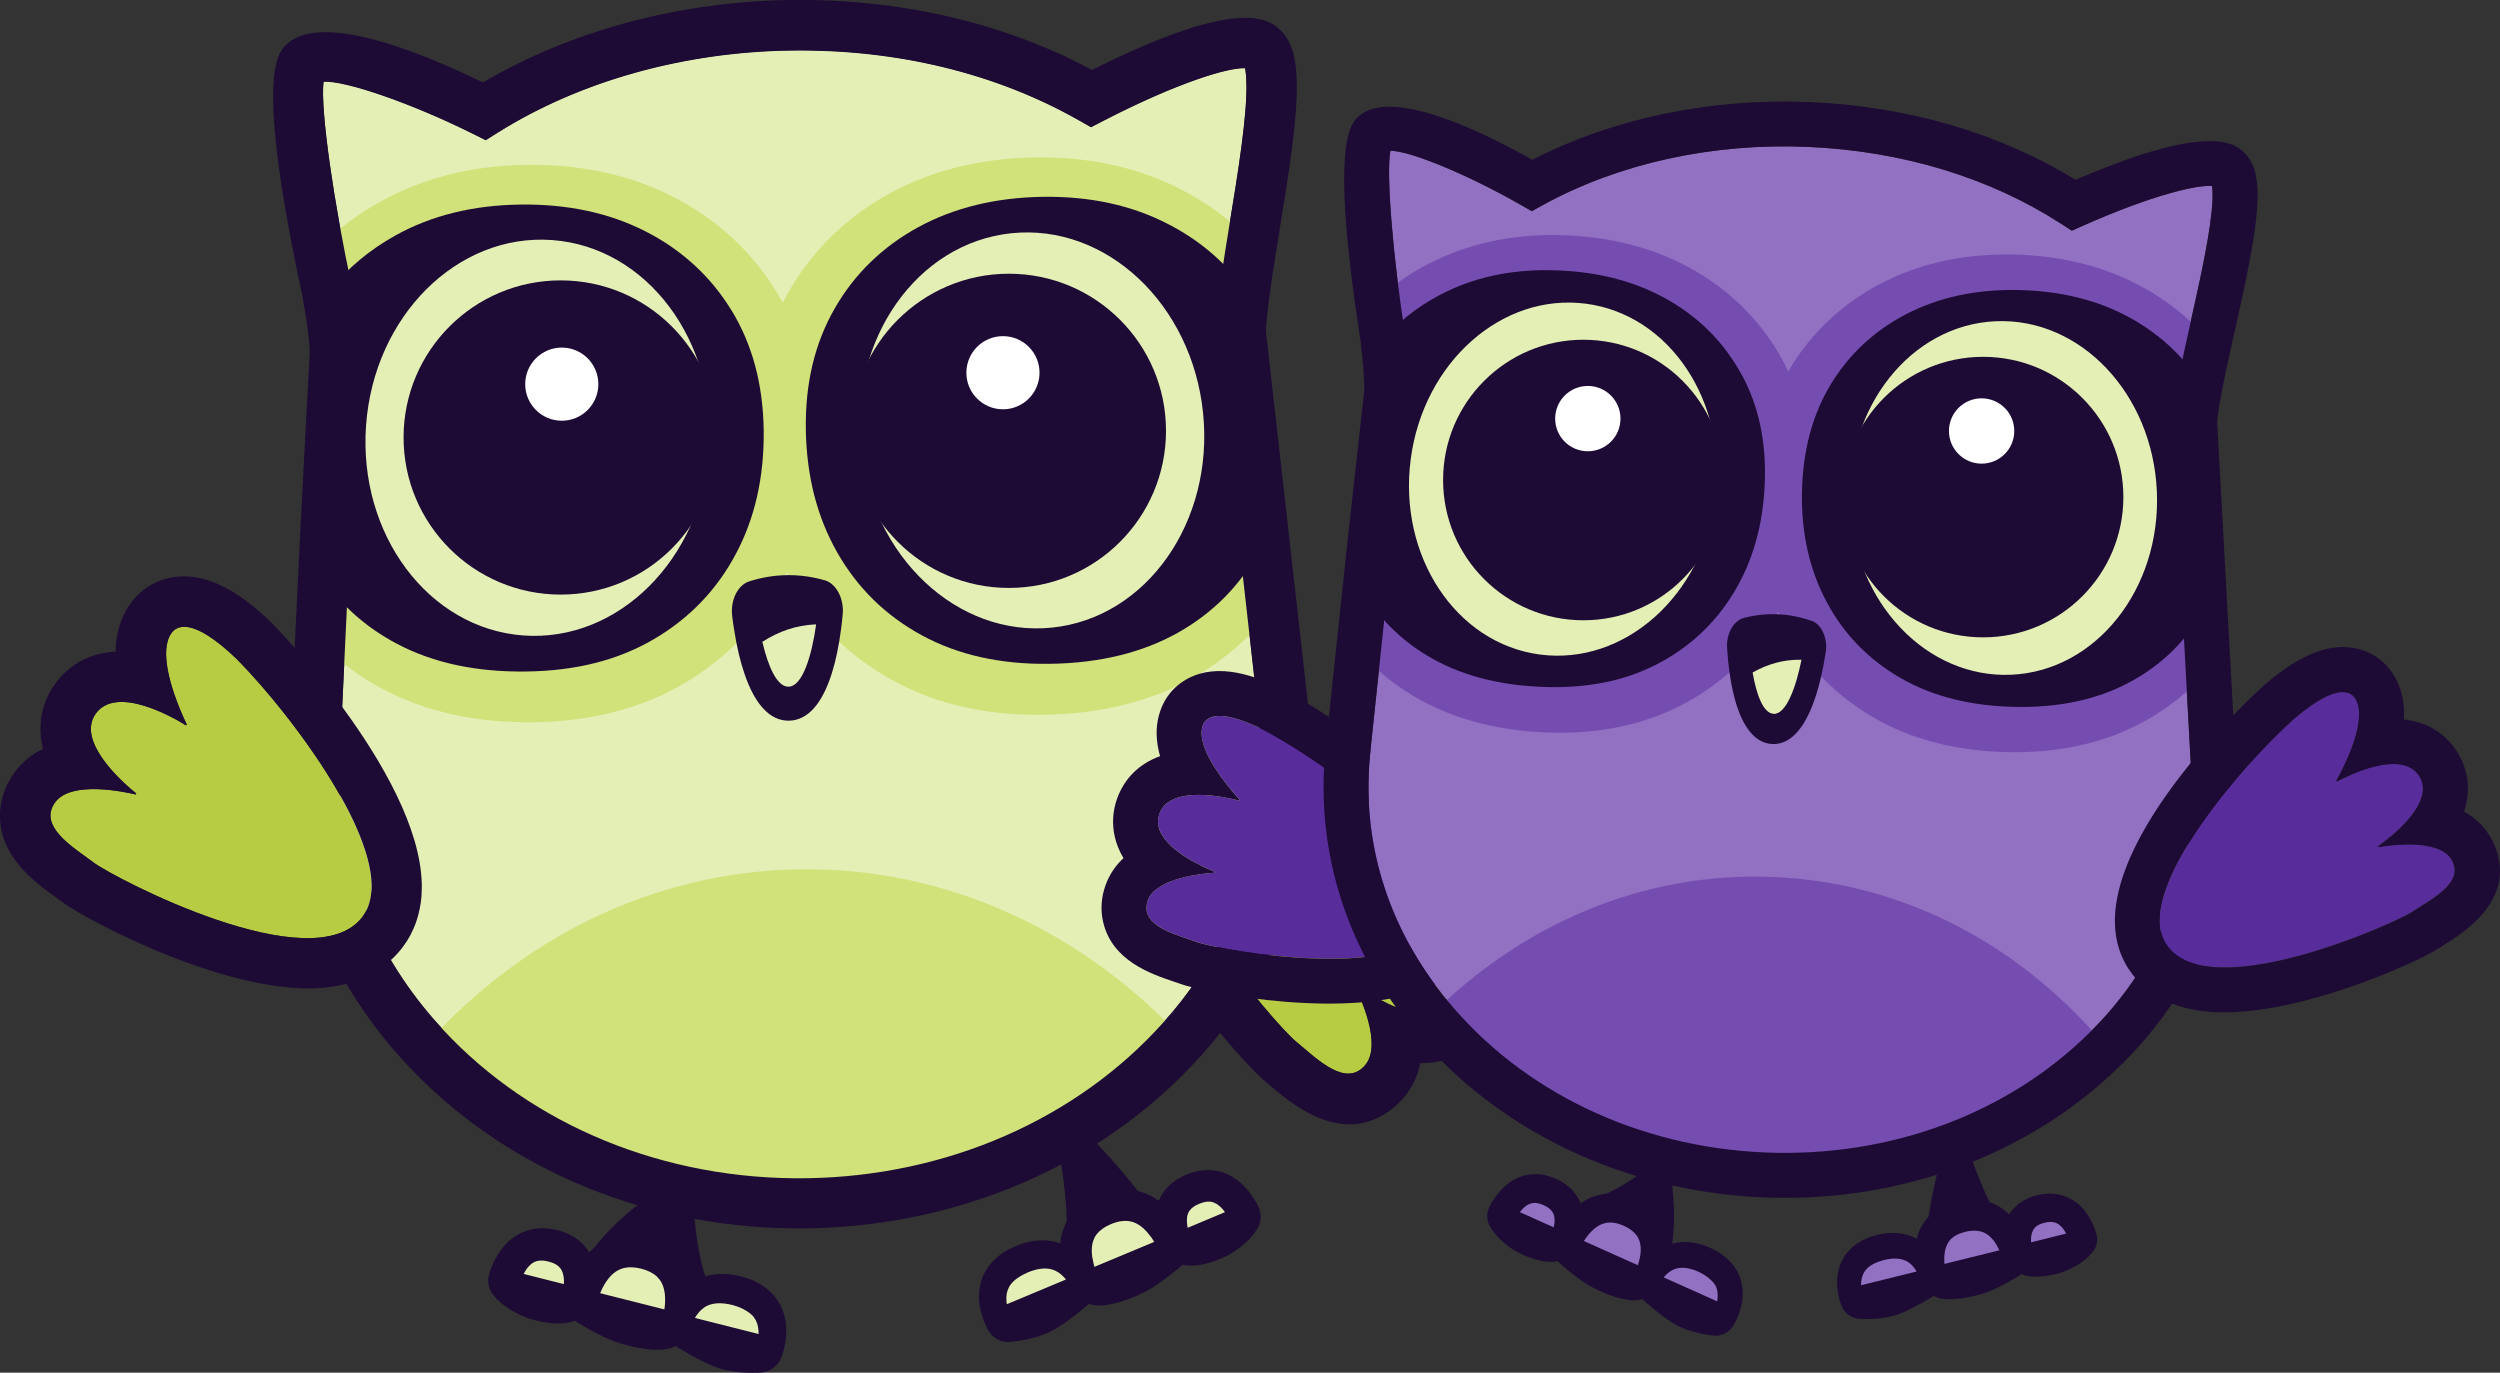
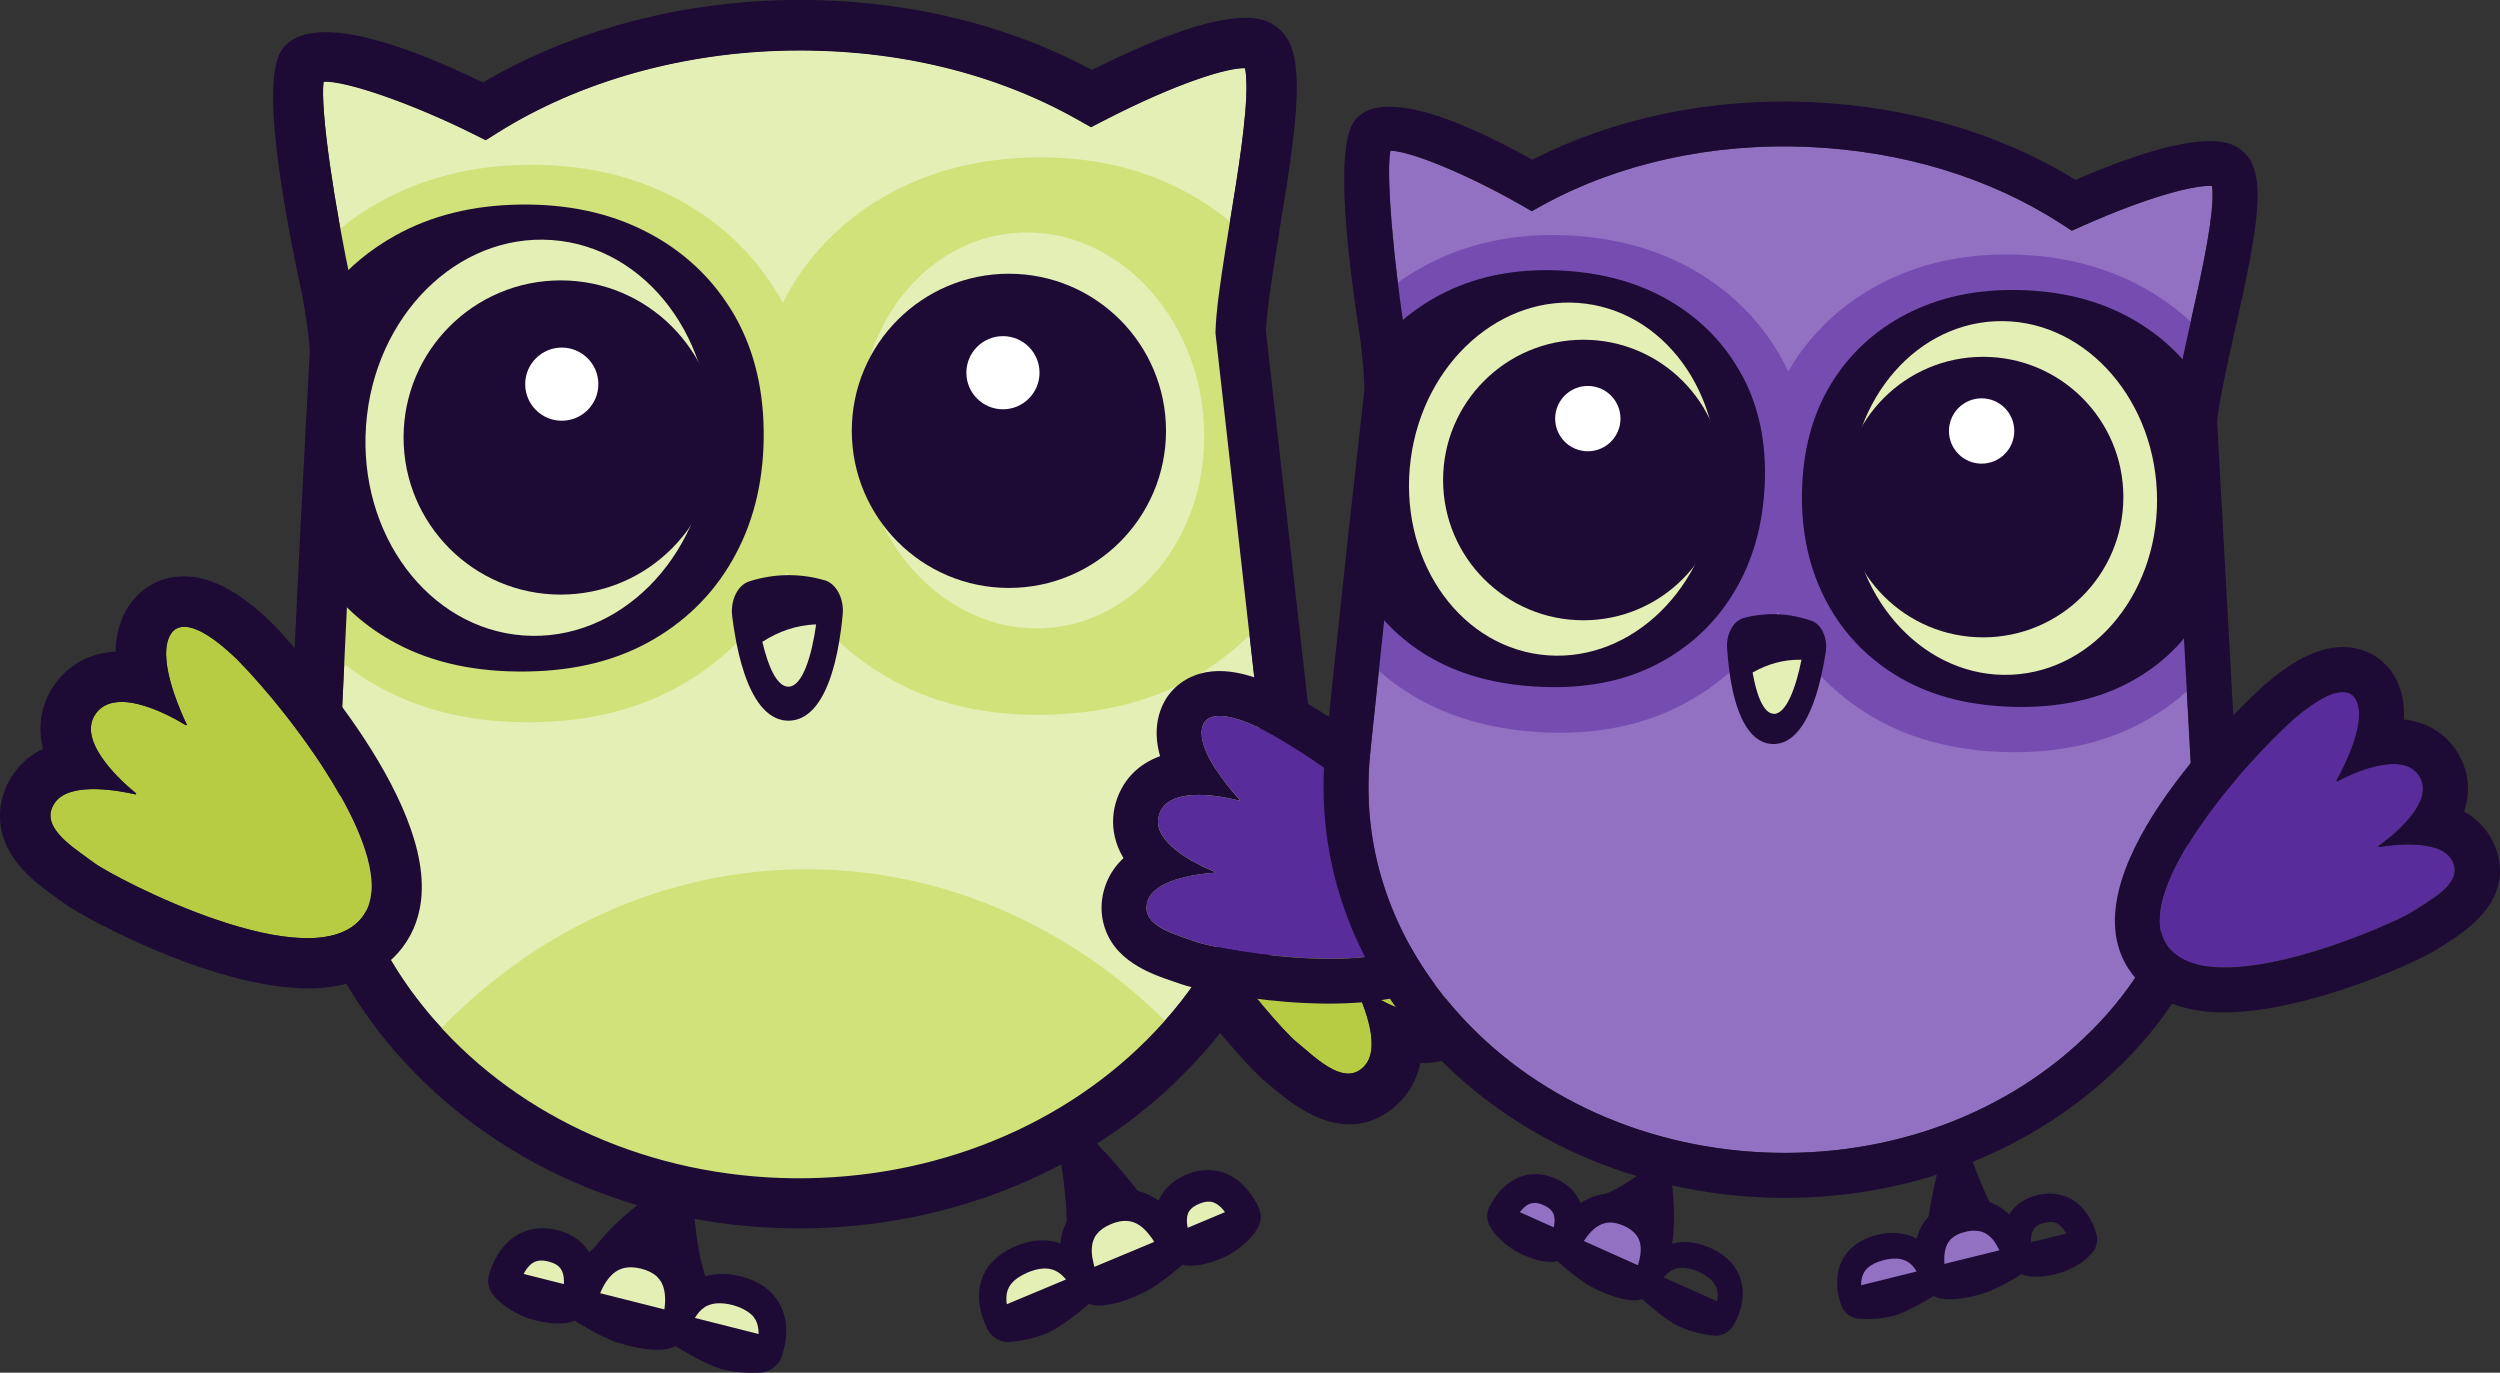
<svg xmlns="http://www.w3.org/2000/svg" id="Layer_2" data-name="Layer 2" viewBox="0 0 319.21 175.27">
  <rect x="0" y="0" width="319.21" height="175.27" fill="#333333" stroke="none" />
  <defs>
    <style>
      .cls-1 {
        fill: #b7cc43;
      }

      .cls-2 {
        fill: #1d0b35;
      }

      .cls-3 {
        fill: #754db0;
      }

      .cls-4 {
        fill: #d0e279;
      }

      .cls-5 {
        fill: #fff;
      }

      .cls-6 {
        fill: #9270c2;
      }

      .cls-7 {
        fill: #e4efb6;
      }

      .cls-8 {
        fill: #582d9b;
      }
    </style>
  </defs>
  <g id="other_wing" data-name="other wing">
    <g>
      <g>
        <g>
          <path class="cls-1" d="M150.48,100.76c5.53-6.66,26.54,2.04,36.28,7.82,7.15,4.49,5.94,6.76,5.38,7.44-2.34,2.82-10.34,1.31-12,.97-.08-.02-.14.09-.08.15,1.24,1.22,7.19,7.38,4.24,10.94-2.91,3.5-9.76-1.37-11.31-2.55-.07-.05-.17.04-.13.12.79,1.55,3.67,7.69,1.47,10.34-2.53,3.05-6.39-1.01-8.85-3-2.46-1.99-21.85-23.97-15-32.22Z" />
          <path class="cls-2" d="M151.23,100.02c6.47-5.22,26.19,3.02,35.53,8.56,7.15,4.49,5.94,6.76,5.38,7.44-.13.15-.27.3-.44.43-2.77,2.23-10,.87-11.57.54-.03,0-.05,0-.07.02-.04.03-.05.09-.01.13,1.24,1.22,7.19,7.38,4.24,10.94-.15.18-.32.34-.49.48-3.12,2.52-9.35-1.91-10.82-3.03-.03-.02-.07-.02-.1,0-.03.03-.05.07-.03.11.79,1.55,3.67,7.69,1.47,10.34-.16.2-.33.36-.51.5-2.52,2.03-6.04-1.64-8.34-3.5-2.46-1.99-21.85-23.97-15-32.22.22-.27.48-.52.75-.74M147.19,95.01h0c-.61.49-1.17,1.04-1.66,1.64-1.58,1.9-3.36,5.24-2.85,10.33,1.23,12.43,16.22,28.95,18.75,31,.27.22.56.47.86.73,2.53,2.16,9.24,7.9,15.57,2.79.51-.41.98-.88,1.42-1.4,1.1-1.32,1.75-2.8,2.07-4.35,2.45.03,4.65-.69,6.49-2.18.51-.41.98-.87,1.4-1.38,2.05-2.47,2.73-5.43,2.1-8.61,1.63-.42,3.14-1.1,4.4-2.12.49-.4.95-.85,1.35-1.33,1.56-1.88,2.21-4.26,1.82-6.7-.77-4.79-5.34-8.17-8.72-10.29l-.07-.04-.07-.04c-1.24-.74-30.58-17.93-42.85-8.03h0Z" />
        </g>
        <g>
          <path class="cls-2" d="M84.21,151.8c-3.25,2.28-6.02,4.48-8.57,7.83,0,0,14.92,4.61,14.92,4.61-1.26-2.81-1.69-6.52-1.96-9.67l-4.39-2.76h0Z" />
          <g>
            <ellipse class="cls-7" cx="69.8" cy="162.94" rx="2.76" ry="3.24" transform="translate(-106.71 179.19) rotate(-72.07)" />
            <ellipse class="cls-7" cx="81.05" cy="164.67" rx="3.2" ry="5.58" transform="translate(-100.57 191.09) rotate(-72.07)" />
            <ellipse class="cls-7" cx="92.34" cy="169.51" rx="3.2" ry="5.58" transform="translate(-97.36 205.19) rotate(-72.07)" />
          </g>
          <path class="cls-2" d="M97.1,175.25c1.16-.05,2.19-.79,2.64-1.87h0c.15-.36,1.42-3.64-.05-6.64-.64-1.29-2.04-3-5.11-3.77-2.63-.66-4.54-.16-5.8.52-.14-.54-.32-1.07-.58-1.6-.98-1.95-2.79-3.31-5.22-3.92-2.43-.61-4.7-.29-6.56.95-.44.29-.83.62-1.19.97-.64-1.05-1.84-2.26-4.06-2.82-2.52-.64-4.33.08-5.41.79-1.92,1.27-2.85,3.37-3.28,4.73-.29.93-.14,1.92.44,2.67.7.92,2.02,2.12,4.43,3.03,2.49.82,4.83.91,6.02.33,0,0,3.16,2.04,5.42,2.78,3.3,1.09,6.3,1.23,7.45.46,0,0,3.32,2.11,5.5,2.83,1.76.58,3.88.63,5.37.57ZM89.93,166.93c.87-.58,2.08-.68,3.6-.3,1.05.27,1.85.66,2.4,1.19.24.23.43.49.58.77.27.53.36,1.15.35,1.74l-8.13-2.05c.3-.51.69-1.01,1.2-1.34ZM78.65,162.35c.86-.57,1.91-.68,3.22-.36.86.22,1.53.56,2.02,1.02.24.24.44.5.6.8.51,1,.5,2.3.34,3.38l-8.2-2.07c.42-1.02,1.08-2.15,2.03-2.78ZM67.98,161.28c.34-.22.92-.49,2.06-.2.67.17,1.07.41,1.33.66.18.17.28.34.36.49.25.5.31,1.13.27,1.73l-5.14-1.3c.28-.54.65-1.07,1.13-1.38Z" />
        </g>
        <g>
          <path class="cls-2" d="M136.07,161.04l2.2-.57c0-.06,0-.11-.01-.17,0-.07,0-.12,0-.19-.04-.81.05-1.65.39-2.36.4-.86,1.18-1.46,2.31-1.84.06-.02.12-.04.19-.06h.02s.14-.04.14-.04c.77-.23,1.46-.26,2.07-.13.32.07.61.2.9.37.77.5,1.35,1.32,1.75,2.16,0,.02.02.03.02.05.04.07.07.13.1.2l2.88-.73c-1.07-1.89-2.22-3.6-3.43-5.22-.07-.09-.15-.2-.22-.29s-.14-.18-.19-.26c-.29-.36-.56-.72-.85-1.08-1.69-2.09-3.39-3.99-5.29-5.9l-1.9,1.05-1.9,1.06c.4,2.34.74,4.82.9,7.29h0c0,.09,0,.18,0,.26.13,2.18.14,4.38-.08,6.41Z" />
          <ellipse class="cls-7" cx="132.19" cy="164.41" rx="4.79" ry="2.98" transform="translate(-43.34 47.39) rotate(-17.51)" />
          <ellipse class="cls-7" cx="143.58" cy="159.45" rx="4.83" ry="3.87" transform="translate(-51.92 71.02) rotate(-23.66)" />
          <ellipse class="cls-7" cx="154.05" cy="155.63" rx="3.51" ry="2.65" transform="translate(-49.51 74.9) rotate(-23.66)" />
          <path class="cls-2" d="M156.81,149.96c-1.14-.53-3-.95-5.34.02-2.07.86-3.04,2.21-3.52,3.32-.4-.28-.83-.54-1.3-.76-.4-.19-.82-.34-1.25-.44-.19-.04-.38-.09-.57-.12-.02,0-.04,0-.06,0-1.46-.26-3.01-.06-4.59.6-.09.04-.19.08-.29.12-.13.06-.25.13-.37.18-1.34.68-2.38,1.59-3.08,2.72-.06.09-.11.17-.17.26-.03.05-.06.09-.07.13-.2.37-.36.74-.49,1.14-.18.54-.28,1.09-.33,1.63-1.32-.47-3.24-.68-5.68.34-2.86,1.2-3.97,3.04-4.4,4.39-.74,2.34.05,4.62.56,5.74.17.37.3.6.35.69.58.98,1.7,1.54,2.82,1.42,1.47-.15,3.49-.51,5.12-1.33,2-1.01,4.91-3.53,4.91-3.53,1.22.57,4.1,0,7.13-1.52,2.07-1.05,4.83-3.48,4.83-3.48,1.24.37,3.48-.04,5.77-1.19,2.2-1.23,3.29-2.58,3.84-3.57.45-.82.45-1.79.04-2.64-.6-1.26-1.81-3.14-3.85-4.1ZM128.55,166.53c-.08-.57-.09-1.18.09-1.73.1-.28.24-.57.44-.83.45-.58,1.18-1.08,2.15-1.5,1.41-.59,2.6-.66,3.52-.22.54.24.99.67,1.36,1.12l-7.56,3.16ZM139.74,161.76c-.03-.08-.05-.17-.07-.27-.02-.07-.04-.14-.05-.22,0-.02,0-.03-.01-.05-.23-.9-.31-1.91-.03-2.78.11-.31.25-.6.46-.86.39-.49.94-.9,1.68-1.22l.13-.06h.02c.06-.04.12-.05.18-.08,1.11-.42,2.09-.45,2.95-.05.72.34,1.33.92,1.81,1.58.05.05.08.1.12.15.03.05.07.09.1.13.13.18.24.36.34.54l-7.62,3.18ZM151.65,156.78c-.12-.58-.16-1.2,0-1.72.05-.15.12-.33.27-.52.21-.28.56-.57,1.19-.83,1.06-.44,1.66-.28,2.01-.1.51.23.95.68,1.29,1.16l-4.78,2.01Z" />
        </g>
        <g>
          <path class="cls-7" d="M41.31,10.42c-.44,3.63,1.41,15.95,3.62,26.19.72,4.07,1.03,6.53,1.06,8.33v.22s-1.43,26.95-1.43,26.95l-1.14,24c-.06,1.14-.08,2.23-.06,3.36.16,11.12,4.26,21.65,11.85,30.46.44.51.88,1,1.34,1.49,11.44,12.34,28.39,19.27,46.5,19,17.88-.27,34.48-7.54,45.55-19.95l.13-.14c1.46-1.62,2.83-3.38,4.09-5.23.53-.76,1.01-1.53,1.41-2.19.5-.82.89-1.5,1.23-2.14l.85-1.62c1.93-3.88,3.3-7.95,4.09-12.12l.06-.33c.55-2.94.8-5.96.76-8.97h0c-.02-1.03-.07-2.12-.17-3.34l-5.85-51.84v-.23c.08-2.45.53-5.71,1.23-10.17.2-1.23.4-2.5.61-3.79,1.03-6.26,2.19-13.35,2.12-17.62-.02-1.05-.1-1.69-.17-2.06-2.09-.11-8.54,1.79-18.12,6.73l-1.55.8-1.52-.86c-10.61-6.04-23.36-9.13-36.87-8.93-13.66.19-26.93,3.93-37.37,10.49l-1.53.96-1.62-.81c-7.81-3.9-16.25-6.81-19.08-6.66h0Z" />
          <path class="cls-4" d="M150.98,132.61c-11.2,12.56-28.44,20.74-47.9,21.03-19.67.29-37.33-7.54-48.9-20.02,12.21-13.73,29.1-22.34,47.88-22.62,18.97-.28,36.26,8.01,48.92,21.62Z" />
          <path class="cls-4" d="M162.72,77.29c-2.71,3.77-6.19,6.87-10.37,9.23-5.39,3.05-11.81,4.64-19.1,4.75-7.24.11-13.69-1.35-19.18-4.35-5.56-3.04-9.97-7.36-13.08-12.83-.19-.33-.36-.66-.53-1-.17.34-.32.68-.5,1.01-2.95,5.56-7.22,10.01-12.69,13.21-5.4,3.15-11.8,4.8-19.04,4.91-7.29.11-13.77-1.3-19.24-4.18-3.18-1.67-5.97-3.77-8.35-6.26l.65-13.71.24-4.76,1.18-22.19c-.03-1.87-.43-4.58-.98-7.7,0,0-.19-.85-.47-2.25,2.15-2.11,4.61-3.94,7.35-5.44,5.41-3.01,11.65-4.58,18.57-4.68,6.92-.1,13.21,1.25,18.67,4.03,5.6,2.84,10.08,6.95,13.31,12.2.29.46.54.93.79,1.4.24-.48.48-.95.74-1.42,3.08-5.34,7.44-9.58,12.95-12.58,5.38-2.94,11.62-4.47,18.54-4.58,6.91-.1,13.21,1.28,18.7,4.13,3.17,1.64,5.97,3.66,8.4,6.08-.5,3.27-.89,6.16-.95,8.25l2.48,22.06.52,4.64,1.37,12.03Z" />
          <path class="cls-2" d="M93.37,39.58c-2.67-4.34-6.34-7.69-10.99-10.06-4.65-2.36-9.99-3.49-16.02-3.4-6.01.09-11.31,1.4-15.9,3.96-3.21,1.79-5.93,4.04-8.17,6.77.25,1.68.4,3.14.42,4.28l-1.18,22.19-.24,4.76-.26,5.5c2.45,3.65,5.67,6.53,9.69,8.64,4.63,2.44,10.14,3.61,16.52,3.52s11.71-1.47,16.25-4.13c4.54-2.66,8.04-6.3,10.48-10.91,2.45-4.61,3.62-9.88,3.54-15.82-.09-5.87-1.47-10.96-4.14-15.31Z" />
          <ellipse class="cls-7" cx="68.67" cy="55.9" rx="25.31" ry="21.98" transform="translate(7.94 120.34) rotate(-85.85)" />
          <circle class="cls-2" cx="71.59" cy="55.86" r="20.06" />
          <circle class="cls-5" cx="71.73" cy="49.05" r="4.67" />
-           <path class="cls-2" d="M161.35,65.26l-.52-4.64-2.48-22.06c.02-.66.08-1.4.15-2.22-2.47-3.21-5.58-5.79-9.33-7.72-4.66-2.42-9.99-3.57-16-3.49-6.03.09-11.34,1.38-15.91,3.87-4.58,2.5-8.14,5.96-10.68,10.38-2.55,4.43-3.77,9.56-3.69,15.43.09,5.94,1.42,11.17,4,15.71,2.57,4.53,6.17,8.07,10.8,10.59,4.62,2.52,10.07,3.74,16.36,3.65,6.37-.09,11.84-1.43,16.4-4,4.55-2.58,8.05-6.15,10.47-10.72.28-.54.54-1.07.79-1.63l-.36-3.14Z" />
          <ellipse class="cls-7" cx="131.74" cy="54.97" rx="21.98" ry="25.31" transform="translate(-4.91 13.7) rotate(-5.85)" />
          <circle class="cls-2" cx="128.82" cy="55.01" r="20.06" />
          <circle class="cls-5" cx="128.06" cy="47.59" r="4.67" />
          <g>
            <path class="cls-2" d="M105.32,74.1c-3.18-.93-6.52-.88-9.68.14-1.46.48-2.4,2.42-2.15,4.43.08.65.17,1.28.27,1.88.33,2.1.77,3.94,1.3,5.48,1.34,3.95,3.28,6.03,5.68,5.99,2.39-.04,4.26-2.16,5.49-6.11.49-1.56.87-3.4,1.15-5.5.08-.63.16-1.28.22-1.96.19-2.01-.82-3.93-2.29-4.36Z" />
            <path class="cls-7" d="M100.68,87.68c-1.48.02-2.61-2.6-3.34-5.73,2.09-1.35,4.36-2.11,6.68-2.22h.19c-.56,3.97-1.73,7.92-3.53,7.95Z" />
          </g>
          <path class="cls-2" d="M163.37,29.41c1.12-6.84,2.28-13.92,2.21-18.75-.05-3.35-.68-5.43-2.05-6.76-1.33-1.29-4.82-4.65-24.09,5.03C128.15,2.88,114.84-.2,100.82,0c-14.15.21-27.98,3.94-39.15,10.53-16.7-8.09-22.92-7.09-25.19-4.75-1.07,1.1-3.91,4.03,2.14,32.06.41,2.35.89,5.26.93,7.09l-1.17,22.08-1.39,28.78c-.07,1.27-.09,2.5-.07,3.77.19,12.65,4.82,24.6,13.41,34.56.49.57.99,1.13,1.5,1.67,12.67,13.68,31.38,21.35,51.31,21.05.95-.01,1.9-.05,2.84-.1,18.53-.98,35.64-8.87,47.31-21.89l.25-.23.09-.14c1.6-1.8,3.11-3.73,4.47-5.73.61-.87,1.16-1.76,1.61-2.49.19-.31.37-.6.53-.89l.9-1.58c2.74-5.04,4.64-10.4,5.65-15.92l.06-.35h0c.58-3.26.85-6.58.8-9.9-.02-1.18-.08-2.41-.2-3.86l-5.81-51.48c.1-2.35.64-5.95,1.14-9.14.19-1.22.4-2.47.61-3.75ZM159.15,10.76c.06,4.26-1.1,11.36-2.12,17.62-.21,1.28-.42,2.55-.61,3.79-.7,4.46-1.15,7.72-1.22,10.17v.23s5.84,51.84,5.84,51.84c.1,1.21.16,2.3.17,3.34.04,3.01-.21,6.02-.76,8.97l-.06.33c-.79,4.17-2.16,8.24-4.09,12.12l-.85,1.62c-.34.65-.73,1.32-1.23,2.14-.4.66-.88,1.43-1.41,2.19-1.26,1.84-2.63,3.6-4.09,5.23l-.13.14c-11.07,12.41-27.67,19.68-45.55,19.95-18.11.27-35.06-6.66-46.5-19-.45-.49-.9-.99-1.34-1.49-7.59-8.8-11.68-19.33-11.85-30.46-.02-1.13,0-2.22.06-3.36l1.14-24,1.43-26.95v-.22c-.02-1.8-.33-4.26-1.05-8.33-2.21-10.24-4.06-22.56-3.62-26.19h0c2.83-.15,11.27,2.77,19.08,6.66l1.62.81,1.53-.96c10.44-6.56,23.71-10.29,37.37-10.49,13.51-.2,26.26,2.89,36.87,8.93l1.52.86,1.55-.8c9.58-4.94,16.03-6.84,18.12-6.73.07.37.16,1.01.17,2.06Z" />
        </g>
        <g>
          <path class="cls-1" d="M46.31,117.02c5.05-6.82-8.22-24.86-16.04-32.81-5.98-5.78-7.86-4.1-8.37-3.41-2.14,2.89,1.19,10.17,1.92,11.68.04.07-.05.16-.12.11-1.45-.9-8.75-5.16-11.45-1.51-2.66,3.58,3.61,8.99,5.11,10.2.07.05,0,.17-.08.15-1.67-.39-8.21-1.73-10.22.99-2.31,3.12,2.47,5.87,4.95,7.75,2.48,1.88,28.04,15.3,34.31,6.85Z" />
          <path class="cls-2" d="M47.41,113.82c-.09,1.23-.44,2.31-1.09,3.2-6.26,8.45-31.82-4.97-34.31-6.85-2.07-1.57-5.74-3.74-5.56-6.23.04-.5.22-1,.61-1.52,2.01-2.71,8.55-1.38,10.22-.99.06.01.1-.04.11-.08,0-.02,0-.05-.03-.06-1.27-1.03-5.99-5.09-5.74-8.49.04-.6.24-1.18.64-1.72,2.7-3.64,10,.61,11.45,1.51.06.03.12-.01.13-.07,0-.01,0-.03,0-.04-.58-1.21-2.85-6.15-2.6-9.55.06-.83.27-1.57.69-2.13.51-.69,2.39-2.37,8.37,3.41,6.79,6.92,17.72,21.46,17.13,29.62M53.82,114.28c1.01-14.07-18.76-34.38-18.96-34.58l-.06-.06-.06-.06c-2.84-2.75-7.17-6.35-11.97-5.96-2.45.2-4.6,1.39-6.04,3.34-1.13,1.53-1.79,3.38-1.94,5.51-.02.24-.03.48-.03.73-3.16.17-5.81,1.52-7.68,4.05-1.1,1.49-1.76,3.25-1.89,5.09-.07.94,0,2.04.29,3.28-1.38.67-2.61,1.63-3.6,2.97-1.09,1.47-1.73,3.16-1.86,4.89-.41,5.7,4.35,9.12,7.2,11.16.32.23.62.45.9.65,2.57,1.95,21.94,12.46,34.13,10.72,5-.71,7.78-3.2,9.24-5.17,1.38-1.86,2.16-4.07,2.34-6.57h0Z" />
        </g>
      </g>
      <g>
        <g>
          <path class="cls-8" d="M183.89,117.15c2.53-7.14-13.52-19.06-22.27-23.81-6.61-3.37-7.78-1.44-8.04-.72-1.07,3.02,3.68,8.37,4.69,9.47.05.05,0,.15-.07.13-1.48-.39-8.81-2.11-10.17,1.7-1.33,3.75,5.44,6.73,7.02,7.37.07.03.05.14-.03.15-1.53.1-7.46.67-8.46,3.52-1.16,3.27,3.64,4.36,6.25,5.32,2.61.96,27.93,5.72,31.07-3.12Z" />
          <path class="cls-2" d="M183.98,114.14c.25,1.07.23,2.08-.1,3.02-3.13,8.85-28.45,4.08-31.07,3.12-2.18-.8-5.88-1.69-6.37-3.86-.1-.43-.07-.92.12-1.46,1.01-2.84,6.94-3.42,8.46-3.52.05,0,.08-.06.07-.1,0-.02-.02-.04-.04-.05-1.35-.54-6.44-2.78-7.12-5.74-.12-.52-.1-1.07.1-1.63,1.35-3.81,8.69-2.09,10.17-1.7.06.01.1-.04.09-.1,0-.01,0-.02-.02-.03-.81-.88-4.04-4.51-4.72-7.47-.17-.72-.18-1.41.03-2,.26-.72,1.42-2.65,8.04.72,7.61,4.13,20.73,13.68,22.37,20.79M189.58,112.85c-2.82-12.27-25-24.43-25.22-24.55l-.07-.04-.07-.03c-3.14-1.6-7.78-3.55-11.77-1.95-2.04.81-3.56,2.39-4.28,4.43-.57,1.6-.64,3.35-.21,5.21.05.21.1.42.16.63-2.66.97-4.56,2.82-5.5,5.46-.55,1.56-.65,3.23-.28,4.84.19.82.53,1.75,1.11,2.72-1,.93-1.8,2.08-2.3,3.48-.55,1.54-.65,3.15-.3,4.66,1.14,4.97,6.1,6.64,9.06,7.64.33.11.65.22.94.32,2.7.99,21.99,4.9,31.93.23,4.08-1.92,5.8-4.77,6.53-6.82.69-1.94.78-4.04.28-6.22h0Z" />
        </g>
        <g>
          <g>
            <ellipse class="cls-6" cx="196.6" cy="155.48" rx="2.46" ry="2.89" transform="translate(-32.83 256.4) rotate(-62.08)" />
            <ellipse class="cls-6" cx="206.22" cy="158.74" rx="2.86" ry="4.98" transform="translate(-30.6 266.64) rotate(-62.08)" />
-             <ellipse class="cls-6" cx="215.39" cy="164.74" rx="2.86" ry="4.98" transform="translate(-31.02 277.94) rotate(-62.08)" />
          </g>
          <path class="cls-2" d="M213.47,150.93c.33,3.04.47,5.76-.13,8.88,0,0-9.75-6.87-9.75-6.87,2.15-.56,4.39-2.05,6.24-3.37l3.64,1.36h0Z" />
          <path class="cls-2" d="M218.69,170.53c1.03.14,2.05-.35,2.61-1.24h0c.19-.3,1.82-2.97.98-5.85-.36-1.24-1.33-2.95-3.91-4.11-2.21-.99-3.96-.84-5.18-.44-.04-.49-.12-.99-.27-1.49-.56-1.87-1.94-3.34-3.98-4.26-2.04-.92-4.09-.98-5.92-.18-.43.19-.83.41-1.2.67-.4-1.02-1.27-2.27-3.13-3.11-2.12-.95-3.82-.6-4.87-.14-1.88.82-3.03,2.52-3.62,3.65-.4.77-.42,1.66-.02,2.42.48.92,1.45,2.18,3.43,3.35,2.06,1.11,4.1,1.54,5.24,1.22,0,0,2.46,2.28,4.33,3.28,2.73,1.46,5.35,2.05,6.48,1.56,0,0,2.59,2.37,4.4,3.34,1.46.78,3.31,1.16,4.63,1.33ZM213.68,162.1c.86-.38,1.94-.28,3.21.29.88.4,1.53.87,1.93,1.42.18.24.31.5.39.77.15.51.14,1.06.04,1.58l-6.83-3.06c.34-.41.77-.78,1.26-1ZM204.47,156.33c.85-.37,1.79-.3,2.88.19.73.33,1.26.73,1.61,1.21.18.24.31.51.4.8.29.96.08,2.1-.23,3.02l-6.89-3.09c.52-.83,1.28-1.72,2.22-2.13ZM195.26,153.74c.33-.14.89-.29,1.84.14.56.25.88.53,1.07.79.13.18.2.34.24.48.15.48.1,1.04-.03,1.56l-4.32-1.94c.33-.43.74-.84,1.2-1.04Z" />
        </g>
        <g>
          <ellipse class="cls-6" cx="241.13" cy="162.72" rx="4.27" ry="2.66" transform="translate(-21.96 38.6) rotate(-8.75)" />
          <ellipse class="cls-6" cx="251.84" cy="159.89" rx="4.31" ry="3.45" transform="translate(-32.65 70.16) rotate(-14.91)" />
-           <ellipse class="cls-6" cx="261.6" cy="157.94" rx="3.13" ry="2.36" transform="translate(-31.82 72.6) rotate(-14.91)" />
          <path class="cls-2" d="M257.23,159.05l-1.96.53s-.04-.09-.07-.13c-.02-.05-.05-.1-.08-.15-.32-.65-.77-1.25-1.35-1.66-.69-.49-1.56-.61-2.6-.41-.06.01-.12.02-.17.04h-.02s-.12.04-.12.04c-.7.17-1.25.44-1.66.81-.22.2-.39.43-.53.68-.38.72-.46,1.62-.4,2.45,0,.02,0,.03,0,.05,0,.07,0,.13.01.2l-2.56.7c0-1.94.13-3.78.36-5.56.01-.1.03-.22.04-.32s.03-.2.03-.29c.06-.41.12-.81.18-1.21.39-2.36.87-4.59,1.5-6.91l1.93-.02,1.95-.02c.72,1.99,1.55,4.06,2.52,6.06h0c.03.07.07.14.1.2.86,1.75,1.82,3.46,2.89,4.94Z" />
          <path class="cls-2" d="M264.81,153.32c-.94-.62-2.51-1.25-4.71-.71-1.95.48-2.99,1.54-3.55,2.45-.31-.3-.65-.59-1.04-.84-.33-.22-.67-.41-1.04-.56-.16-.06-.32-.13-.49-.18-.02,0-.03-.01-.05-.01-1.26-.43-2.65-.46-4.13-.1-.08.02-.18.04-.27.07-.12.03-.24.08-.35.11-1.28.42-2.32,1.08-3.09,1.98-.06.07-.12.14-.18.2-.03.04-.06.07-.08.1-.23.3-.42.61-.59.94-.23.45-.39.92-.51,1.39-1.1-.59-2.77-1.04-5.06-.48-2.69.67-3.91,2.15-4.48,3.28-.97,1.97-.59,4.08-.28,5.14.1.35.19.57.22.65.38.94,1.29,1.59,2.29,1.64,1.31.07,3.15.02,4.69-.48,1.9-.62,4.81-2.44,4.81-2.44,1,.67,3.62.56,6.49-.37,1.97-.65,4.73-2.41,4.73-2.41,1.04.5,3.08.44,5.25-.27,2.11-.79,3.26-1.83,3.87-2.63.51-.66.64-1.52.39-2.33-.36-1.19-1.17-3.02-2.84-4.14ZM237.63,164.1c0-.52.08-1.05.31-1.51.12-.24.29-.47.5-.67.48-.45,1.19-.8,2.1-1.03,1.32-.33,2.38-.23,3.13.28.45.29.78.72,1.05,1.18l-7.1,1.76ZM248.15,161.41c-.01-.08-.02-.15-.03-.24,0-.07-.02-.13-.02-.2,0-.02,0-.03,0-.05-.08-.83-.01-1.73.35-2.46.14-.26.3-.49.52-.69.41-.38.95-.67,1.65-.85l.12-.03h.02c.06-.02.11-.03.17-.04,1.04-.22,1.91-.11,2.61.36.59.4,1.04.99,1.38,1.63.03.05.06.09.08.15.02.04.05.09.07.13.09.18.16.35.23.52l-7.15,1.77ZM259.33,158.63c-.03-.53.02-1.08.24-1.51.06-.13.15-.28.31-.42.22-.22.57-.43,1.16-.57.99-.24,1.5-.02,1.79.18.42.27.74.73.98,1.2l-4.49,1.12Z" />
        </g>
        <g>
          <path class="cls-6" d="M177.52,19.25c-.58,3.21.44,14.29,1.88,23.52.43,3.67.58,5.87.51,7.48l-.02.19-2.65,23.94-2.25,21.33c-.11,1.01-.19,1.98-.23,2.99-.42,9.92,2.69,19.51,8.99,27.74.36.47.73.94,1.11,1.4,9.56,11.59,24.31,18.62,40.46,19.32,15.95.67,31.11-4.95,41.61-15.44l.12-.11c1.38-1.37,2.7-2.87,3.91-4.45.51-.65.98-1.31,1.37-1.88.49-.7.87-1.29,1.21-1.85l.84-1.4c1.92-3.36,3.35-6.91,4.27-10.59l.07-.29c.64-2.6,1.02-5.27,1.13-7.95h0c.04-.92.05-1.9.02-2.98l-2.55-46.49.02-.2c.19-2.18.76-5.06,1.61-9,.24-1.09.49-2.21.74-3.34,1.23-5.52,2.63-11.79,2.8-15.59.04-.94,0-1.51-.05-1.84-1.86-.2-7.7,1.16-16.49,5.07l-1.42.63-1.31-.85c-9.14-5.92-20.34-9.33-32.4-9.85-12.18-.53-24.19,2.12-33.83,7.43l-1.41.78-1.4-.8c-6.76-3.87-14.13-6.91-16.66-6.92h0Z" />
-           <path class="cls-3" d="M268.98,133.75c-10.62,10.62-26.4,17.02-43.76,16.28-17.54-.75-32.88-8.64-42.55-20.35,11.59-11.61,27.07-18.42,43.82-17.7,16.92.72,31.9,8.99,42.49,21.77Z" />
          <path class="cls-3" d="M282.27,85.06c-2.61,3.22-5.87,5.8-9.72,7.69-4.96,2.44-10.76,3.53-17.26,3.25-6.46-.28-12.13-1.91-16.86-4.86-4.8-2.99-8.51-7.07-10.99-12.1-.15-.3-.28-.61-.42-.92-.17.3-.32.59-.5.88-2.92,4.81-6.95,8.55-11.99,11.12-4.97,2.53-10.76,3.68-17.22,3.4-6.5-.28-12.2-1.86-16.93-4.71-2.74-1.65-5.13-3.66-7.12-6l1.28-12.18.46-4.23,2.19-19.72c.07-1.66-.15-4.1-.48-6.91,0,0-.12-.77-.3-2.03,2.03-1.77,4.31-3.27,6.83-4.47,4.97-2.4,10.62-3.48,16.79-3.22,6.17.26,11.7,1.79,16.43,4.55,4.85,2.82,8.63,6.71,11.23,11.55.23.42.43.86.64,1.29.24-.41.48-.83.73-1.23,3.02-4.6,7.12-8.16,12.19-10.55,4.94-2.34,10.59-3.39,16.76-3.13,6.16.26,11.7,1.82,16.45,4.64,2.74,1.62,5.13,3.57,7.18,5.85-.62,2.88-1.11,5.44-1.27,7.3l1.08,19.79.23,4.16.6,10.79Z" />
          <path class="cls-2" d="M222.41,47.9c-2.16-4-5.25-7.18-9.27-9.52-4.02-2.34-8.72-3.62-14.1-3.85-5.36-.23-10.15.67-14.37,2.71-2.95,1.43-5.5,3.3-7.62,5.62.13,1.51.2,2.82.16,3.83l-2.19,19.72-.46,4.23-.51,4.88c2,3.38,4.72,6.11,8.19,8.2,4,2.41,8.85,3.74,14.54,3.98s10.51-.71,14.69-2.84c4.18-2.14,7.48-5.2,9.9-9.18,2.42-3.98,3.74-8.61,3.96-13.92.22-5.23-.74-9.84-2.9-13.85Z" />
          <ellipse class="cls-7" cx="199.57" cy="61.18" rx="22.59" ry="19.61" transform="translate(113.03 251.13) rotate(-82.55)" />
          <circle class="cls-2" cx="202.17" cy="61.29" r="17.91" />
          <circle class="cls-5" cx="202.74" cy="53.45" r="4.17" />
          <path class="cls-2" d="M281.67,74.27l-.23-4.16-1.08-19.79c.05-.58.14-1.25.25-1.97-2.04-2.99-4.67-5.44-7.91-7.36-4.03-2.39-8.72-3.7-14.08-3.93-5.38-.23-10.17.64-14.38,2.63-4.21,2-7.56,4.89-10.05,8.7-2.49,3.81-3.85,8.32-4.08,13.56s.69,10.03,2.76,14.2c2.06,4.17,5.08,7.51,9.08,9.99,3.99,2.49,8.78,3.85,14.39,4.09,5.68.24,10.62-.67,14.82-2.73,4.19-2.07,7.49-5.07,9.88-9.02.28-.46.54-.93.79-1.41l-.16-2.81Z" />
          <ellipse class="cls-7" cx="255.81" cy="63.58" rx="19.61" ry="22.59" transform="translate(-2.58 11.45) rotate(-2.55)" />
          <circle class="cls-2" cx="253.21" cy="63.47" r="17.91" />
          <circle class="cls-5" cx="253.02" cy="55.03" r="4.17" />
          <g>
            <path class="cls-2" d="M231.29,79.27c-2.78-.99-5.77-1.12-8.63-.37-1.32.35-2.26,2.04-2.14,3.83.04.58.09,1.15.14,1.69.19,1.89.48,3.55.88,4.95,1,3.59,2.62,5.54,4.76,5.63,2.13.09,3.91-1.7,5.21-5.17.52-1.36.95-2.98,1.31-4.84.1-.56.21-1.14.3-1.73.27-1.78-.53-3.54-1.81-4Z" />
            <path class="cls-7" d="M226.46,91.14c-1.32-.06-2.19-2.45-2.68-5.27,1.93-1.1,3.99-1.66,6.07-1.63h.17c-.7,3.52-1.95,6.98-3.56,6.91Z" />
          </g>
          <path class="cls-2" d="M285.31,42.43c1.35-6.04,2.75-12.28,2.93-16.59.13-2.98-.33-4.87-1.48-6.13-1.12-1.21-4.05-4.39-21.73,3.25-9.75-5.97-21.45-9.4-33.95-9.93-12.62-.54-25.13,2.07-35.42,7.37-14.47-8.07-20.06-7.49-22.2-5.53-1.01.93-3.69,3.39.26,28.68.25,2.11.52,4.73.47,6.36l-2.18,19.61-2.71,25.57c-.12,1.12-.21,2.22-.26,3.36-.48,11.28,3.04,22.17,10.17,31.48.41.53.83,1.06,1.25,1.57,10.59,12.84,26.86,20.63,44.64,21.39.85.04,1.69.06,2.54.06,16.56.07,32.21-6.08,43.28-17.08l.23-.19.09-.12c1.52-1.52,2.96-3.17,4.27-4.87.59-.75,1.12-1.51,1.56-2.14.19-.27.36-.52.52-.76l.88-1.37c2.7-4.35,4.67-9.03,5.85-13.89l.07-.31h0c.68-2.87,1.1-5.82,1.22-8.78.04-1.05.05-2.15.02-3.45l-2.54-46.17c.21-2.09.87-5.26,1.48-8.08.23-1.08.48-2.18.73-3.31ZM282.5,25.59c-.16,3.8-1.56,10.06-2.8,15.59-.25,1.13-.5,2.25-.74,3.34-.85,3.94-1.42,6.82-1.61,9l-.02.2,2.55,46.49c.03,1.09.02,2.06-.02,2.98-.11,2.68-.5,5.36-1.13,7.95l-.07.29c-.92,3.68-2.35,7.23-4.27,10.59l-.84,1.4c-.34.56-.72,1.14-1.21,1.85-.39.57-.86,1.23-1.37,1.88-1.21,1.58-2.53,3.07-3.91,4.45l-.12.11c-10.5,10.49-25.66,16.12-41.61,15.44-16.15-.69-30.9-7.73-40.46-19.32-.38-.46-.75-.92-1.11-1.4-6.31-8.23-9.42-17.83-8.99-27.74.04-1.01.12-1.98.23-2.99l2.25-21.33,2.65-23.94.02-.19c.07-1.61-.08-3.81-.51-7.48-1.44-9.23-2.46-20.31-1.88-23.52h0c2.53.01,9.9,3.05,16.66,6.92l1.4.8,1.41-.78c9.64-5.31,21.65-7.96,33.83-7.43,12.05.52,23.25,3.92,32.4,9.85l1.31.85,1.42-.63c8.79-3.91,14.64-5.27,16.49-5.07.05.33.09.91.05,1.84Z" />
        </g>
        <g>
          <path class="cls-8" d="M276.59,120.56c-4.2-6.49,8.84-22.05,16.36-28.81,5.74-4.89,7.35-3.25,7.77-2.59,1.78,2.75-1.64,9.16-2.39,10.48-.04.06.04.14.1.11,1.37-.73,8.21-4.15,10.45-.69,2.21,3.41-3.77,7.94-5.19,8.95-.06.04-.01.15.06.14,1.53-.26,7.53-1.07,9.2,1.51,1.92,2.97-2.56,5.17-4.92,6.73-2.35,1.56-26.25,12.2-31.45,4.16Z" />
          <path class="cls-2" d="M276.16,119.73c-2.72-6.9,9.57-21.49,16.78-27.97,5.74-4.89,7.35-3.25,7.77-2.59.1.15.18.31.25.48,1.16,2.95-1.93,8.75-2.63,10-.01.02-.01.05,0,.07.02.04.06.07.11.05,1.37-.73,8.21-4.15,10.45-.69.12.18.21.36.28.54,1.31,3.33-4.13,7.45-5.47,8.4-.03.02-.03.06-.02.09.01.03.05.06.09.05,1.53-.26,7.53-1.07,9.2,1.51.12.19.22.38.29.57,1.06,2.69-3.01,4.71-5.21,6.17-2.35,1.56-26.25,12.2-31.45,4.16-.17-.26-.31-.54-.43-.84M270.81,121.83h0c.26.65.58,1.27.95,1.85,1.2,1.85,3.57,4.26,8.04,5.19,10.91,2.28,28.98-6.07,31.41-7.68.26-.17.55-.35.85-.54,2.52-1.57,9.2-5.75,6.54-12.52-.21-.54-.49-1.07-.82-1.58-.83-1.29-1.92-2.24-3.15-2.93.68-2.08.66-4.15-.12-6.11-.21-.54-.48-1.07-.8-1.56-1.56-2.41-3.89-3.77-6.77-4.09.08-1.5-.09-2.97-.63-4.32-.21-.53-.47-1.03-.77-1.5-1.19-1.83-3.04-3.02-5.22-3.34-4.29-.63-8.39,2.37-11.1,4.68l-.06.05-.06.05c-.96.86-23.45,21.25-18.29,34.34h0Z" />
        </g>
      </g>
    </g>
  </g>
</svg>